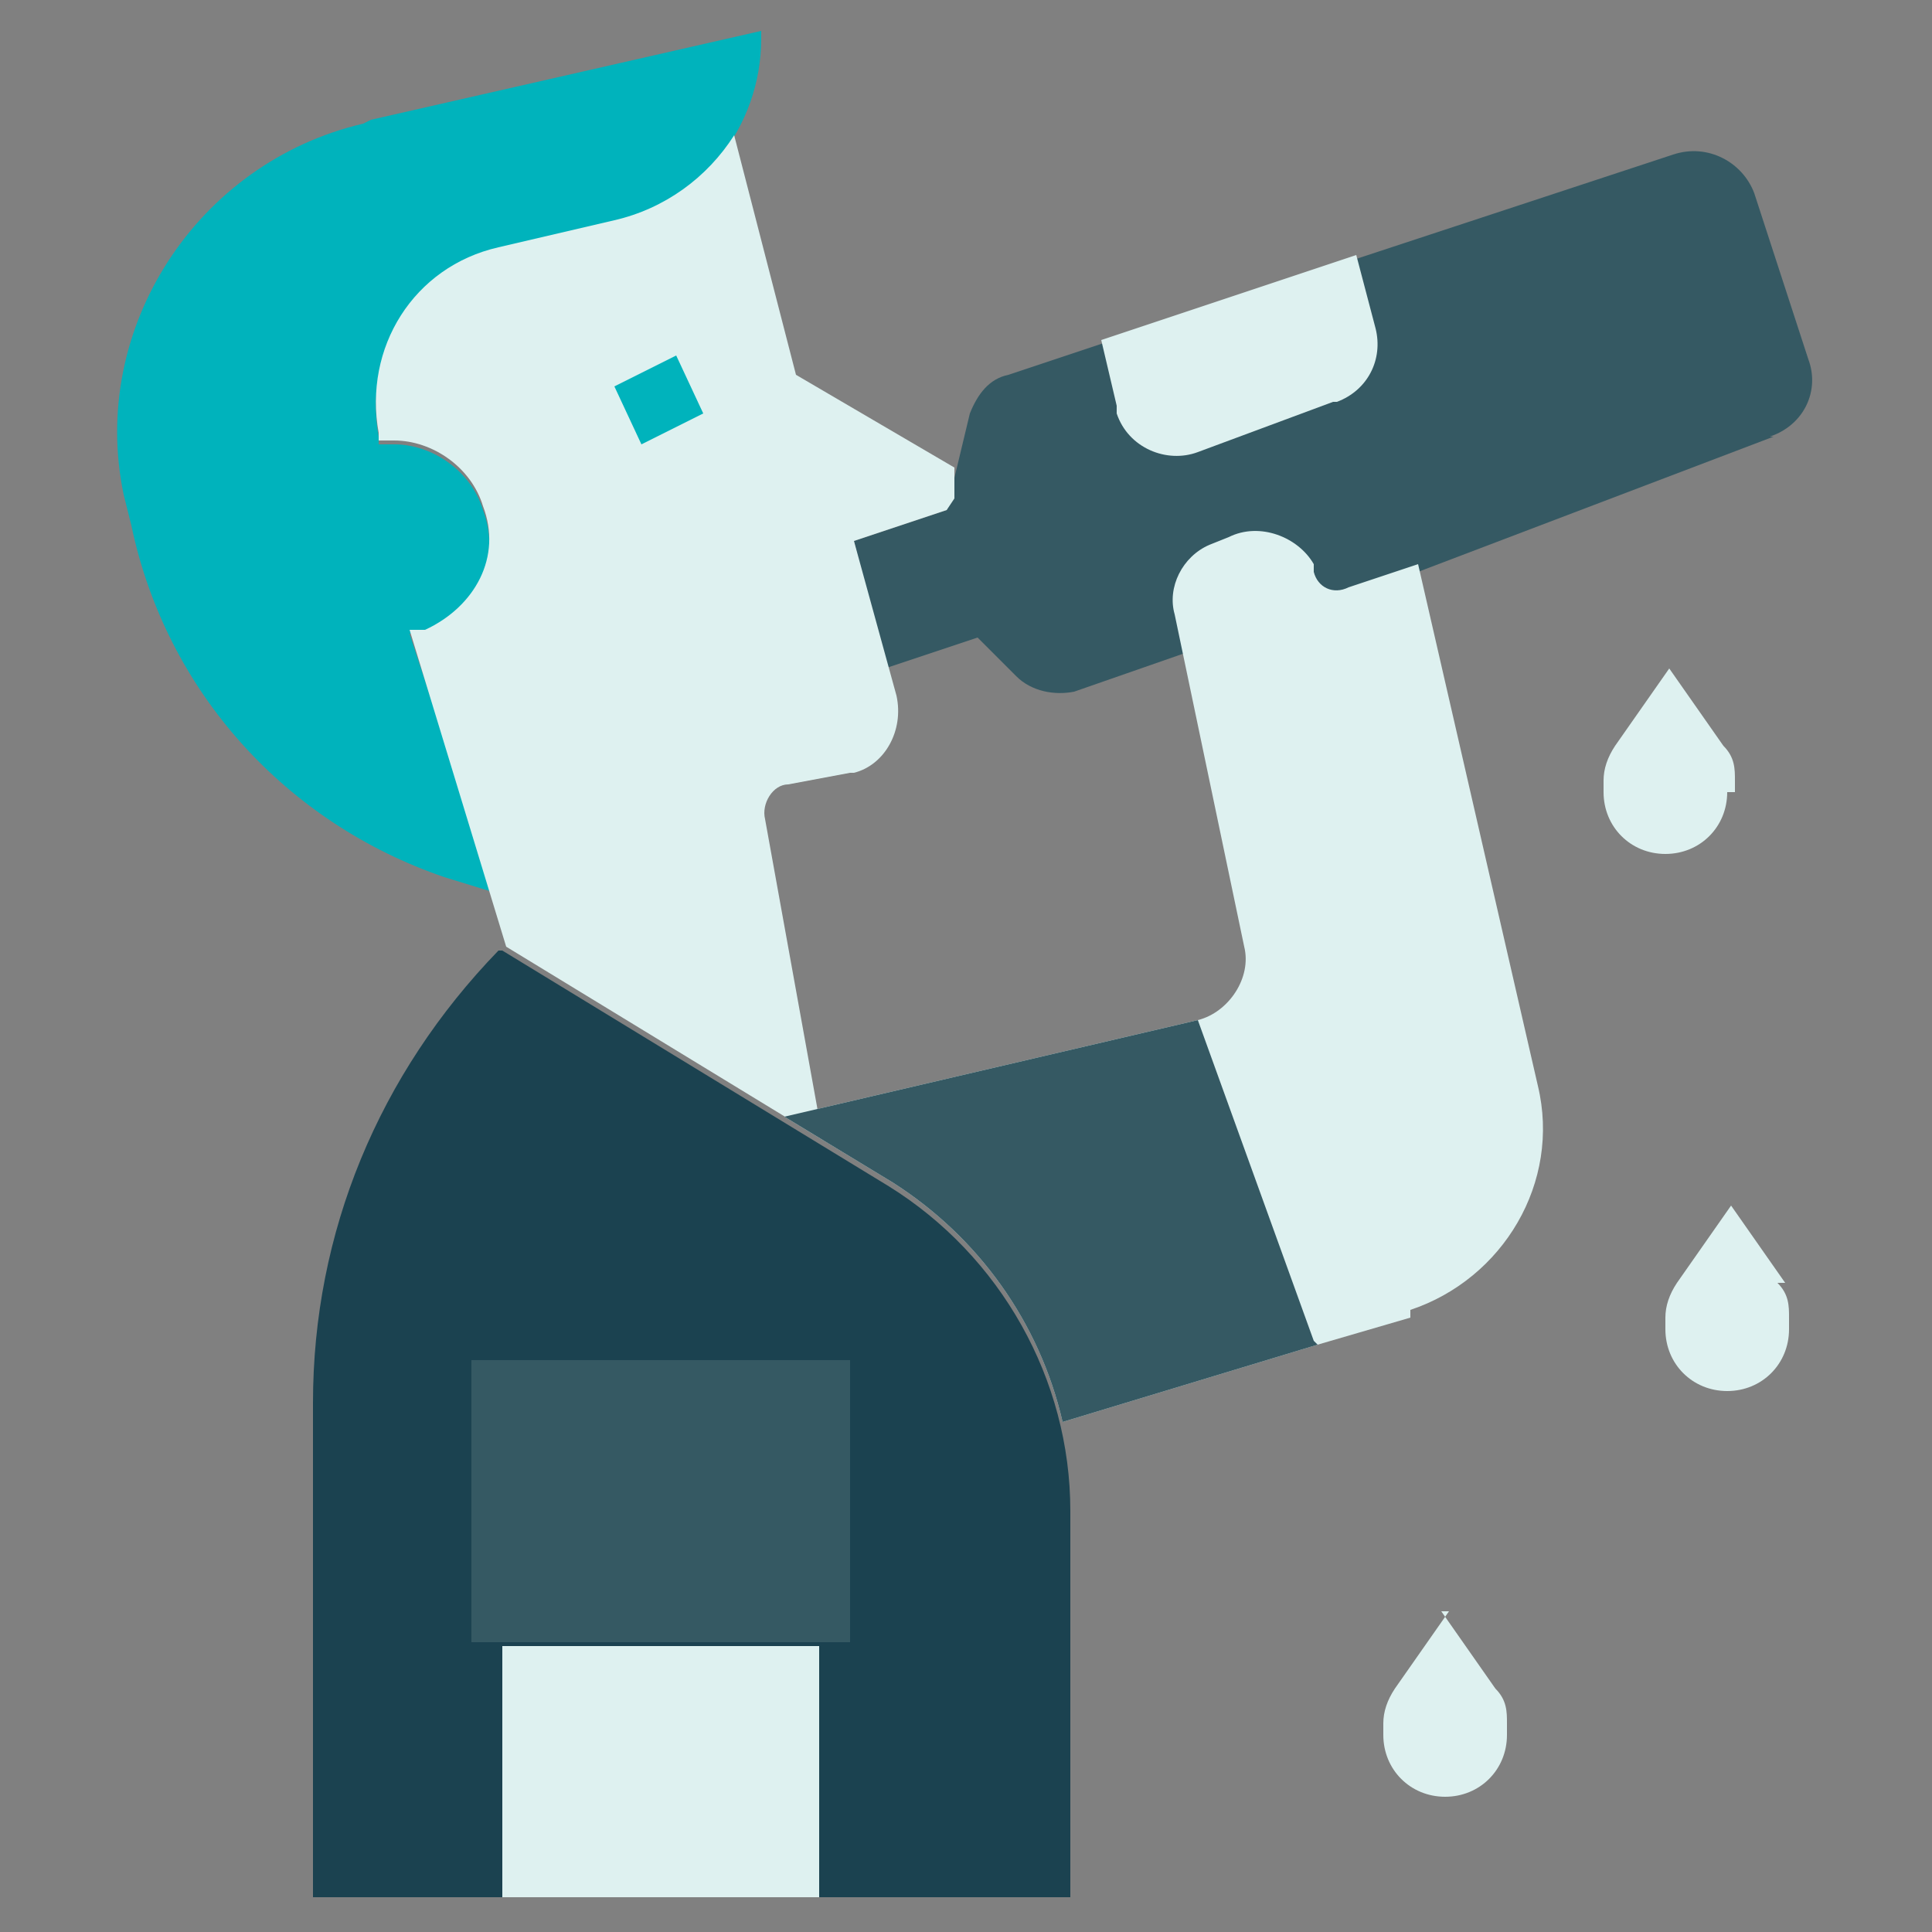
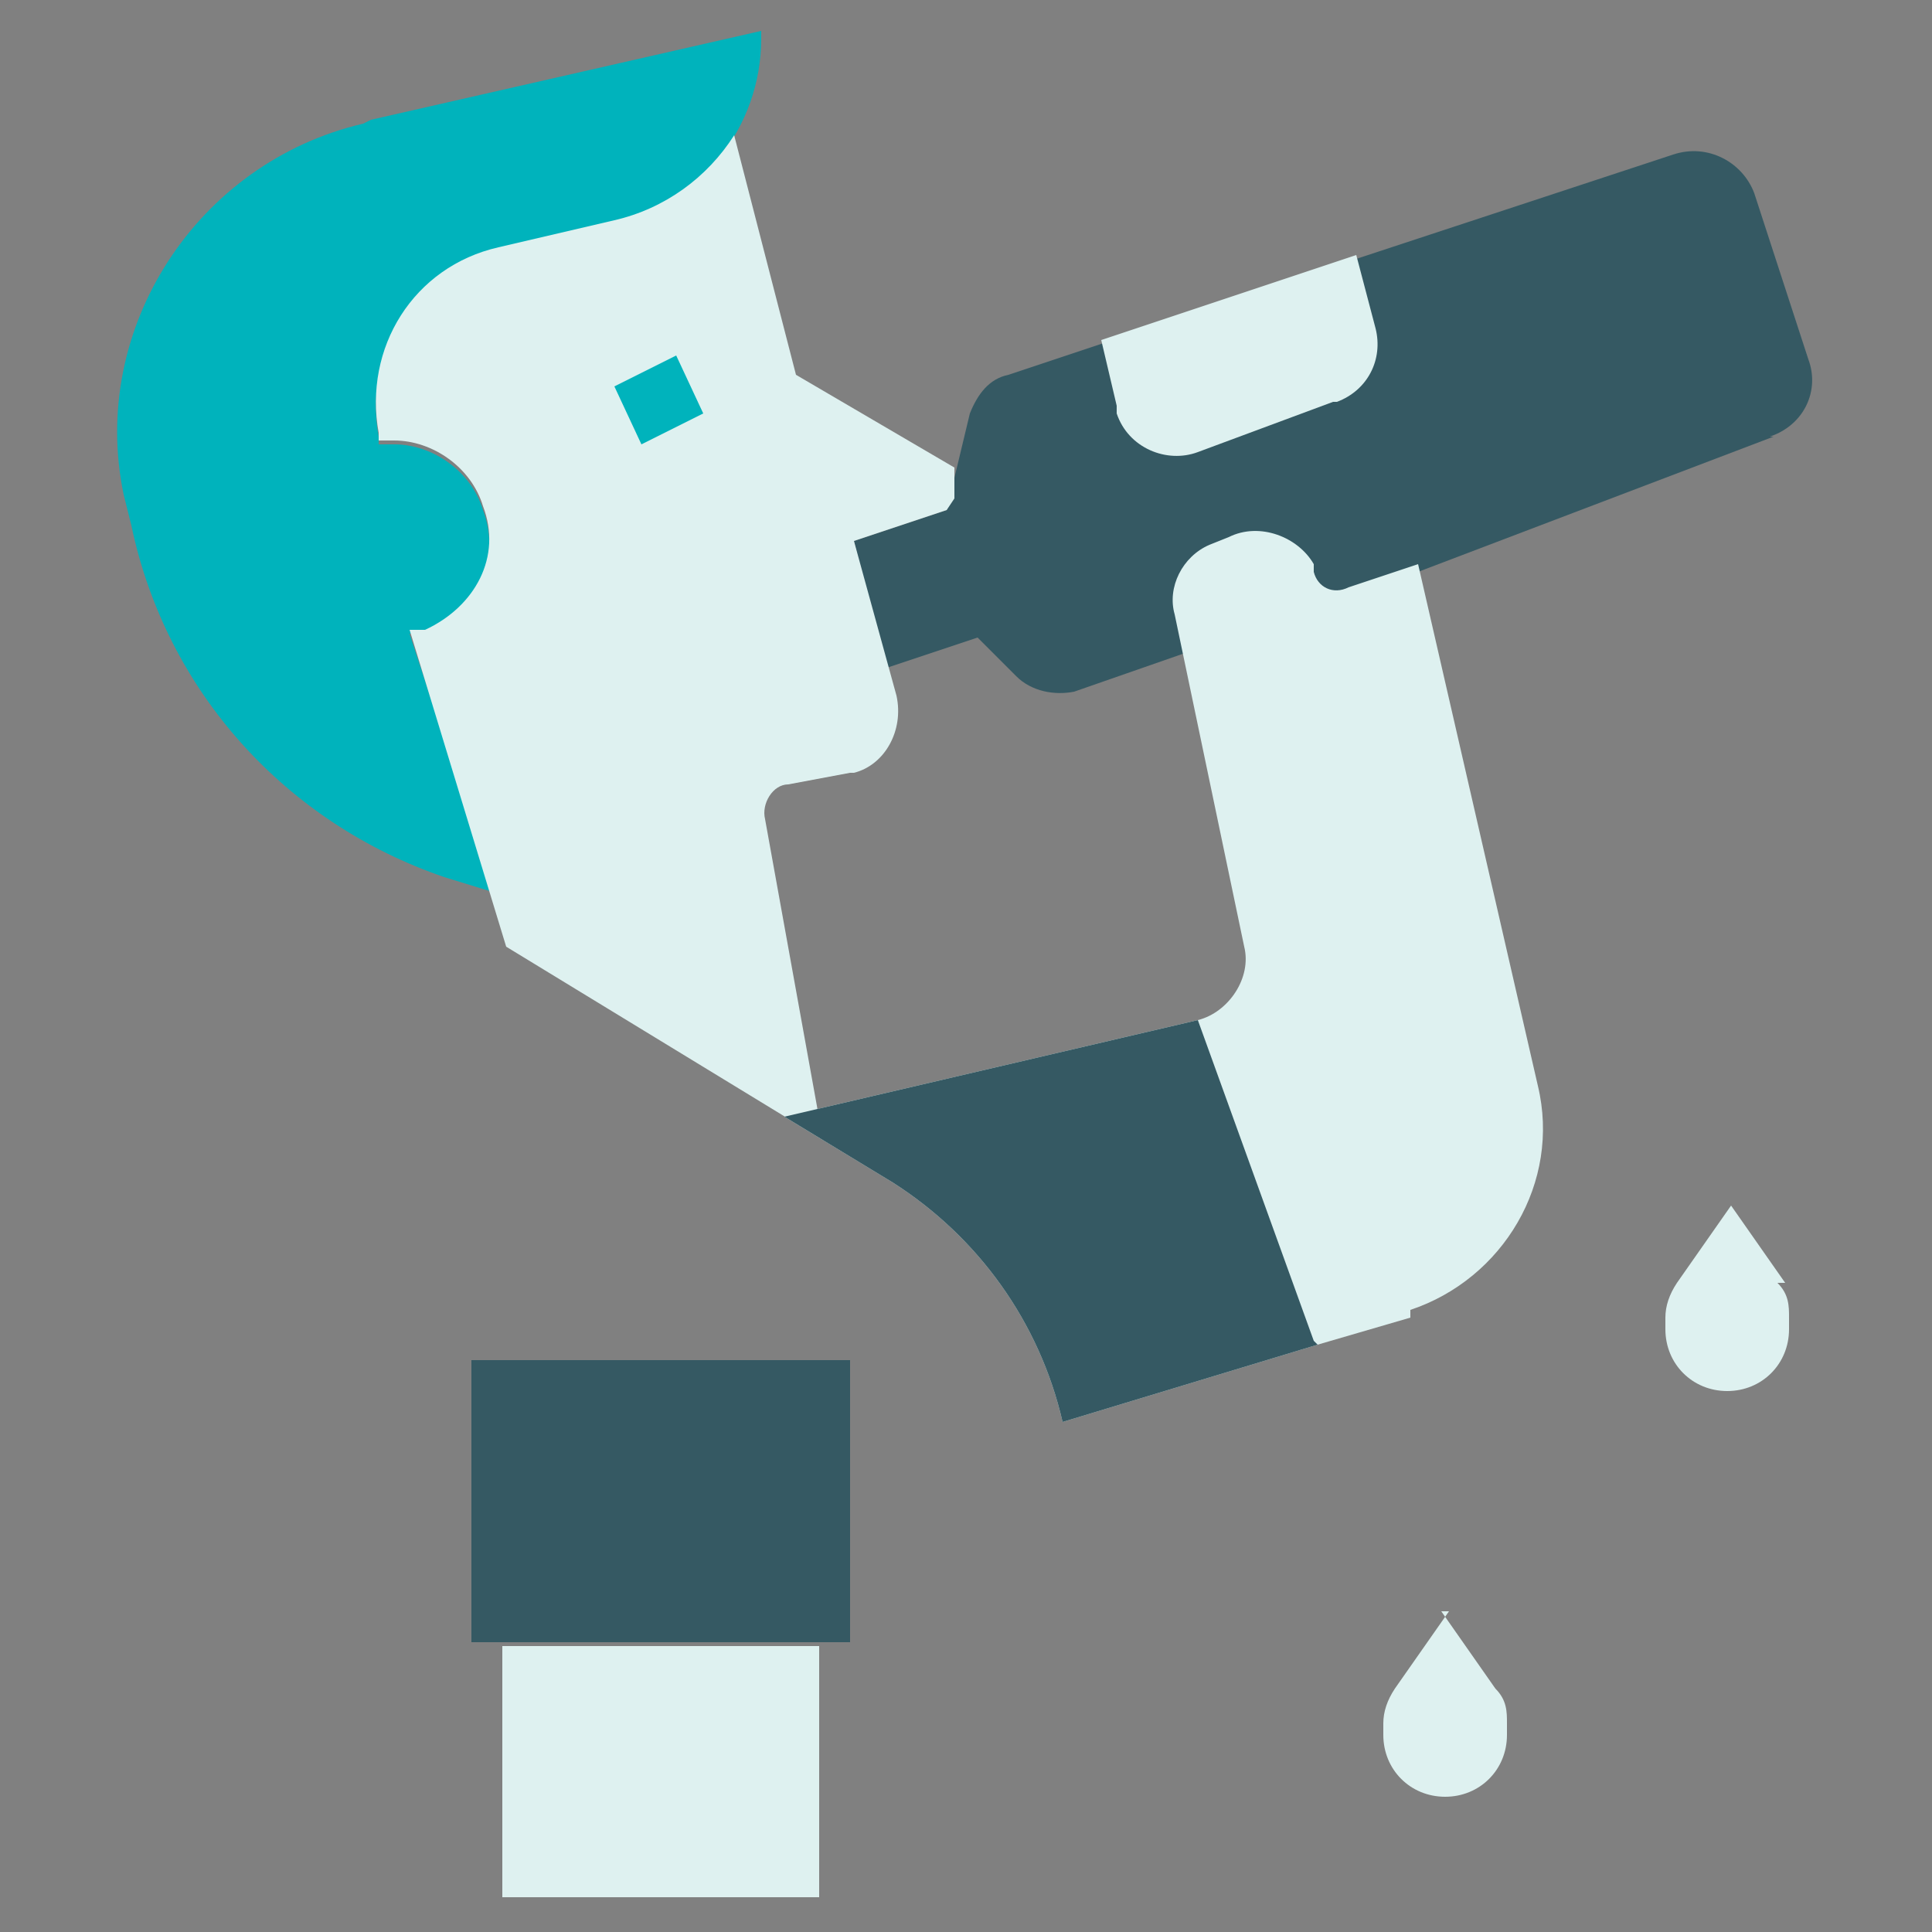
<svg xmlns="http://www.w3.org/2000/svg" id="Layer_1" data-name="Layer 1" version="1.1" viewBox="0 0 50 50">
  <rect x="0" y="0" width="50" height="50" fill="#808080" stroke="none" />
  <defs>
    <style>
      .cls-1 {
        fill: #355963;
      }

      .cls-1, .cls-2, .cls-3, .cls-4 {
        stroke: #000;
        stroke-miterlimit: 10;
        stroke-width: 0px;
      }

      .cls-2 {
        fill: #1b4250;
      }

      .cls-3 {
        fill: #def1f0;
      }

      .cls-4 {
        fill: #00b3bc;
      }
    </style>
  </defs>
  <g id="FLAT">
    <path class="cls-1" d="M45.9,11.3l-9.2,3.5-8.9,3.1c-.5.1-1.1,0-1.5-.4l-1-1-2.4.8-.8-3.3,2.4-.8.6-2.5c.2-.5.5-.9,1-1l2.4-.8,6.6-2.2,8.2-2.7c.9-.3,1.8.2,2.1,1l1.4,4.3c.3.8-.1,1.7-1,2h0Z" />
    <path class="cls-3" d="M34.5,10.4l-3.5,1.3c-.8.3-1.8-.1-2.1-1,0,0,0-.1,0-.2l-.4-1.7,6.6-2.2.5,1.9c.2.8-.2,1.6-1,1.9h0Z" />
    <path class="cls-3" d="M36.5,34.1l-2.4.7-6.6,2c-.6-2.6-2.2-4.8-4.4-6.2l-2.8-1.7,10.7-2.5s0,0,0,0c.8-.2,1.4-1.1,1.2-1.9l-1.8-8.6c-.2-.7.2-1.5.9-1.8l.5-.2c.8-.4,1.8,0,2.2.7,0,0,0,.1,0,.2.1.4.5.6.9.4,0,0,0,0,0,0l1.8-.6,3.1,13.5c.6,2.5-.9,5-3.3,5.8Z" />
-     <path class="cls-2" d="M23,30.7l-10-6.1h-.1c-3.1,3.2-4.8,7.3-4.8,11.7v12.8s19.6,0,19.6,0v-10c0-3.4-1.8-6.6-4.7-8.4Z" />
    <path class="cls-3" d="M13,42.6h8.2v6.5h-8.2v-6.5Z" />
    <path class="cls-1" d="M12.2,35.2h9.8v7.3h-9.8v-7.3Z" />
    <path class="cls-4" d="M9.4,3.2c-4.3,1-7.1,5.3-6.2,9.6l.2.8c.9,4.3,4,7.7,8.1,9.1l1.3.4-2.2-6.7h.4c1.3-.6,2-1.9,1.5-3.2-.3-1-1.3-1.7-2.3-1.7h-.4s0-.2,0-.2c-.4-2.2.9-4.3,3.1-4.8l3-.7c2.2-.5,3.8-2.5,3.8-4.8v-.2s-10.1,2.3-10.1,2.3Z" />
    <path class="cls-3" d="M24.5,13.2l-2.4.8,1.1,4c.2.9-.3,1.8-1.1,2,0,0,0,0-.1,0l-1.6.3c-.4,0-.7.5-.6.9l1.5,8.3-8.2-5-2.5-8.2h.4c1.3-.6,2-1.9,1.5-3.2-.3-1-1.3-1.7-2.3-1.7h-.4s0-.2,0-.2c-.4-2.2.9-4.3,3.1-4.8l3-.7c1.3-.3,2.4-1.1,3.1-2.2l1.6,6.2,4.1,2.4v.8Z" />
    <g>
-       <path class="cls-3" d="M44.9,20.5v-.3c0-.3,0-.6-.3-.9l-1.4-2-1.4,2c-.2.3-.3.6-.3.9v.3c0,.9.7,1.6,1.6,1.6s1.6-.7,1.6-1.6Z" />
      <path class="cls-3" d="M46.2,33.2l-1.4-2-1.4,2c-.2.3-.3.6-.3.9v.3c0,.9.7,1.6,1.6,1.6s1.6-.7,1.6-1.6v-.3c0-.3,0-.6-.3-.9Z" />
      <path class="cls-3" d="M37.5,41.7l-1.4,2c-.2.3-.3.6-.3.9v.3c0,.9.7,1.6,1.6,1.6s1.6-.7,1.6-1.6v-.3c0-.3,0-.6-.3-.9l-1.4-2Z" />
    </g>
    <path class="cls-4" d="M15.9,10l1.6-.8.7,1.5-1.6.8-.7-1.5Z" />
    <path class="cls-1" d="M34.1,34.8l-6.6,2c-.6-2.6-2.2-4.8-4.4-6.2l-2.8-1.7,10.7-2.5s0,0,0,0l3,8.3Z" />
  </g>
</svg>